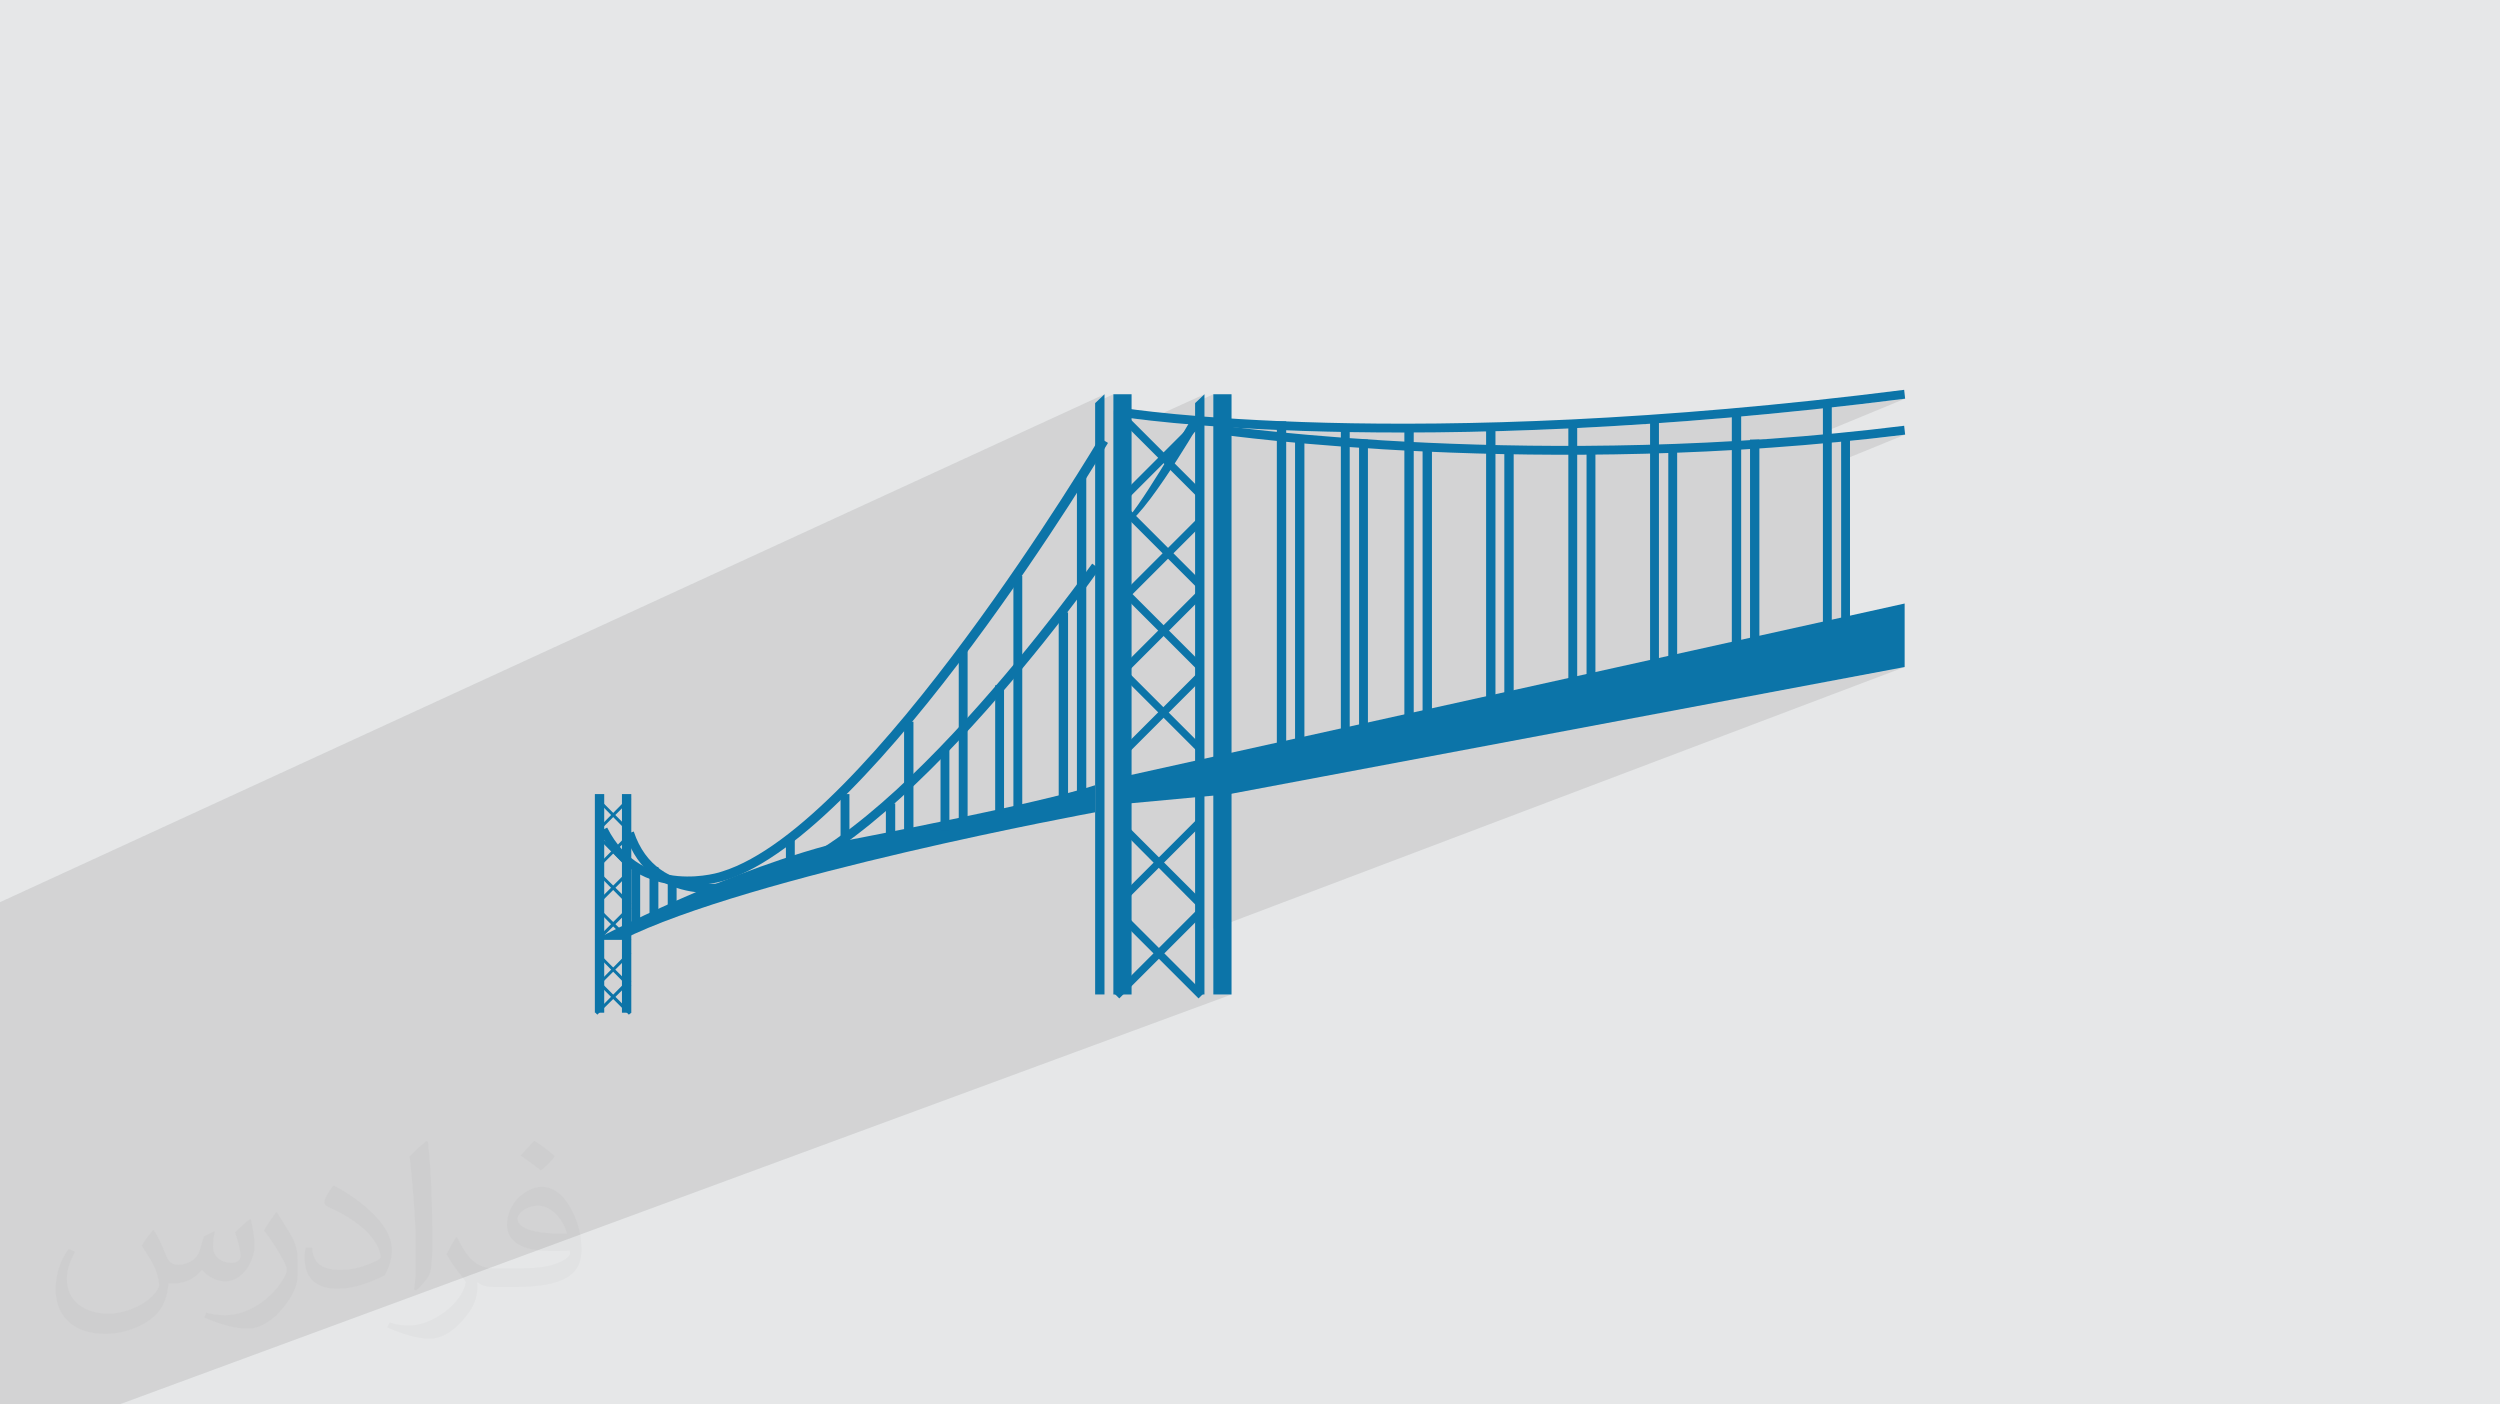
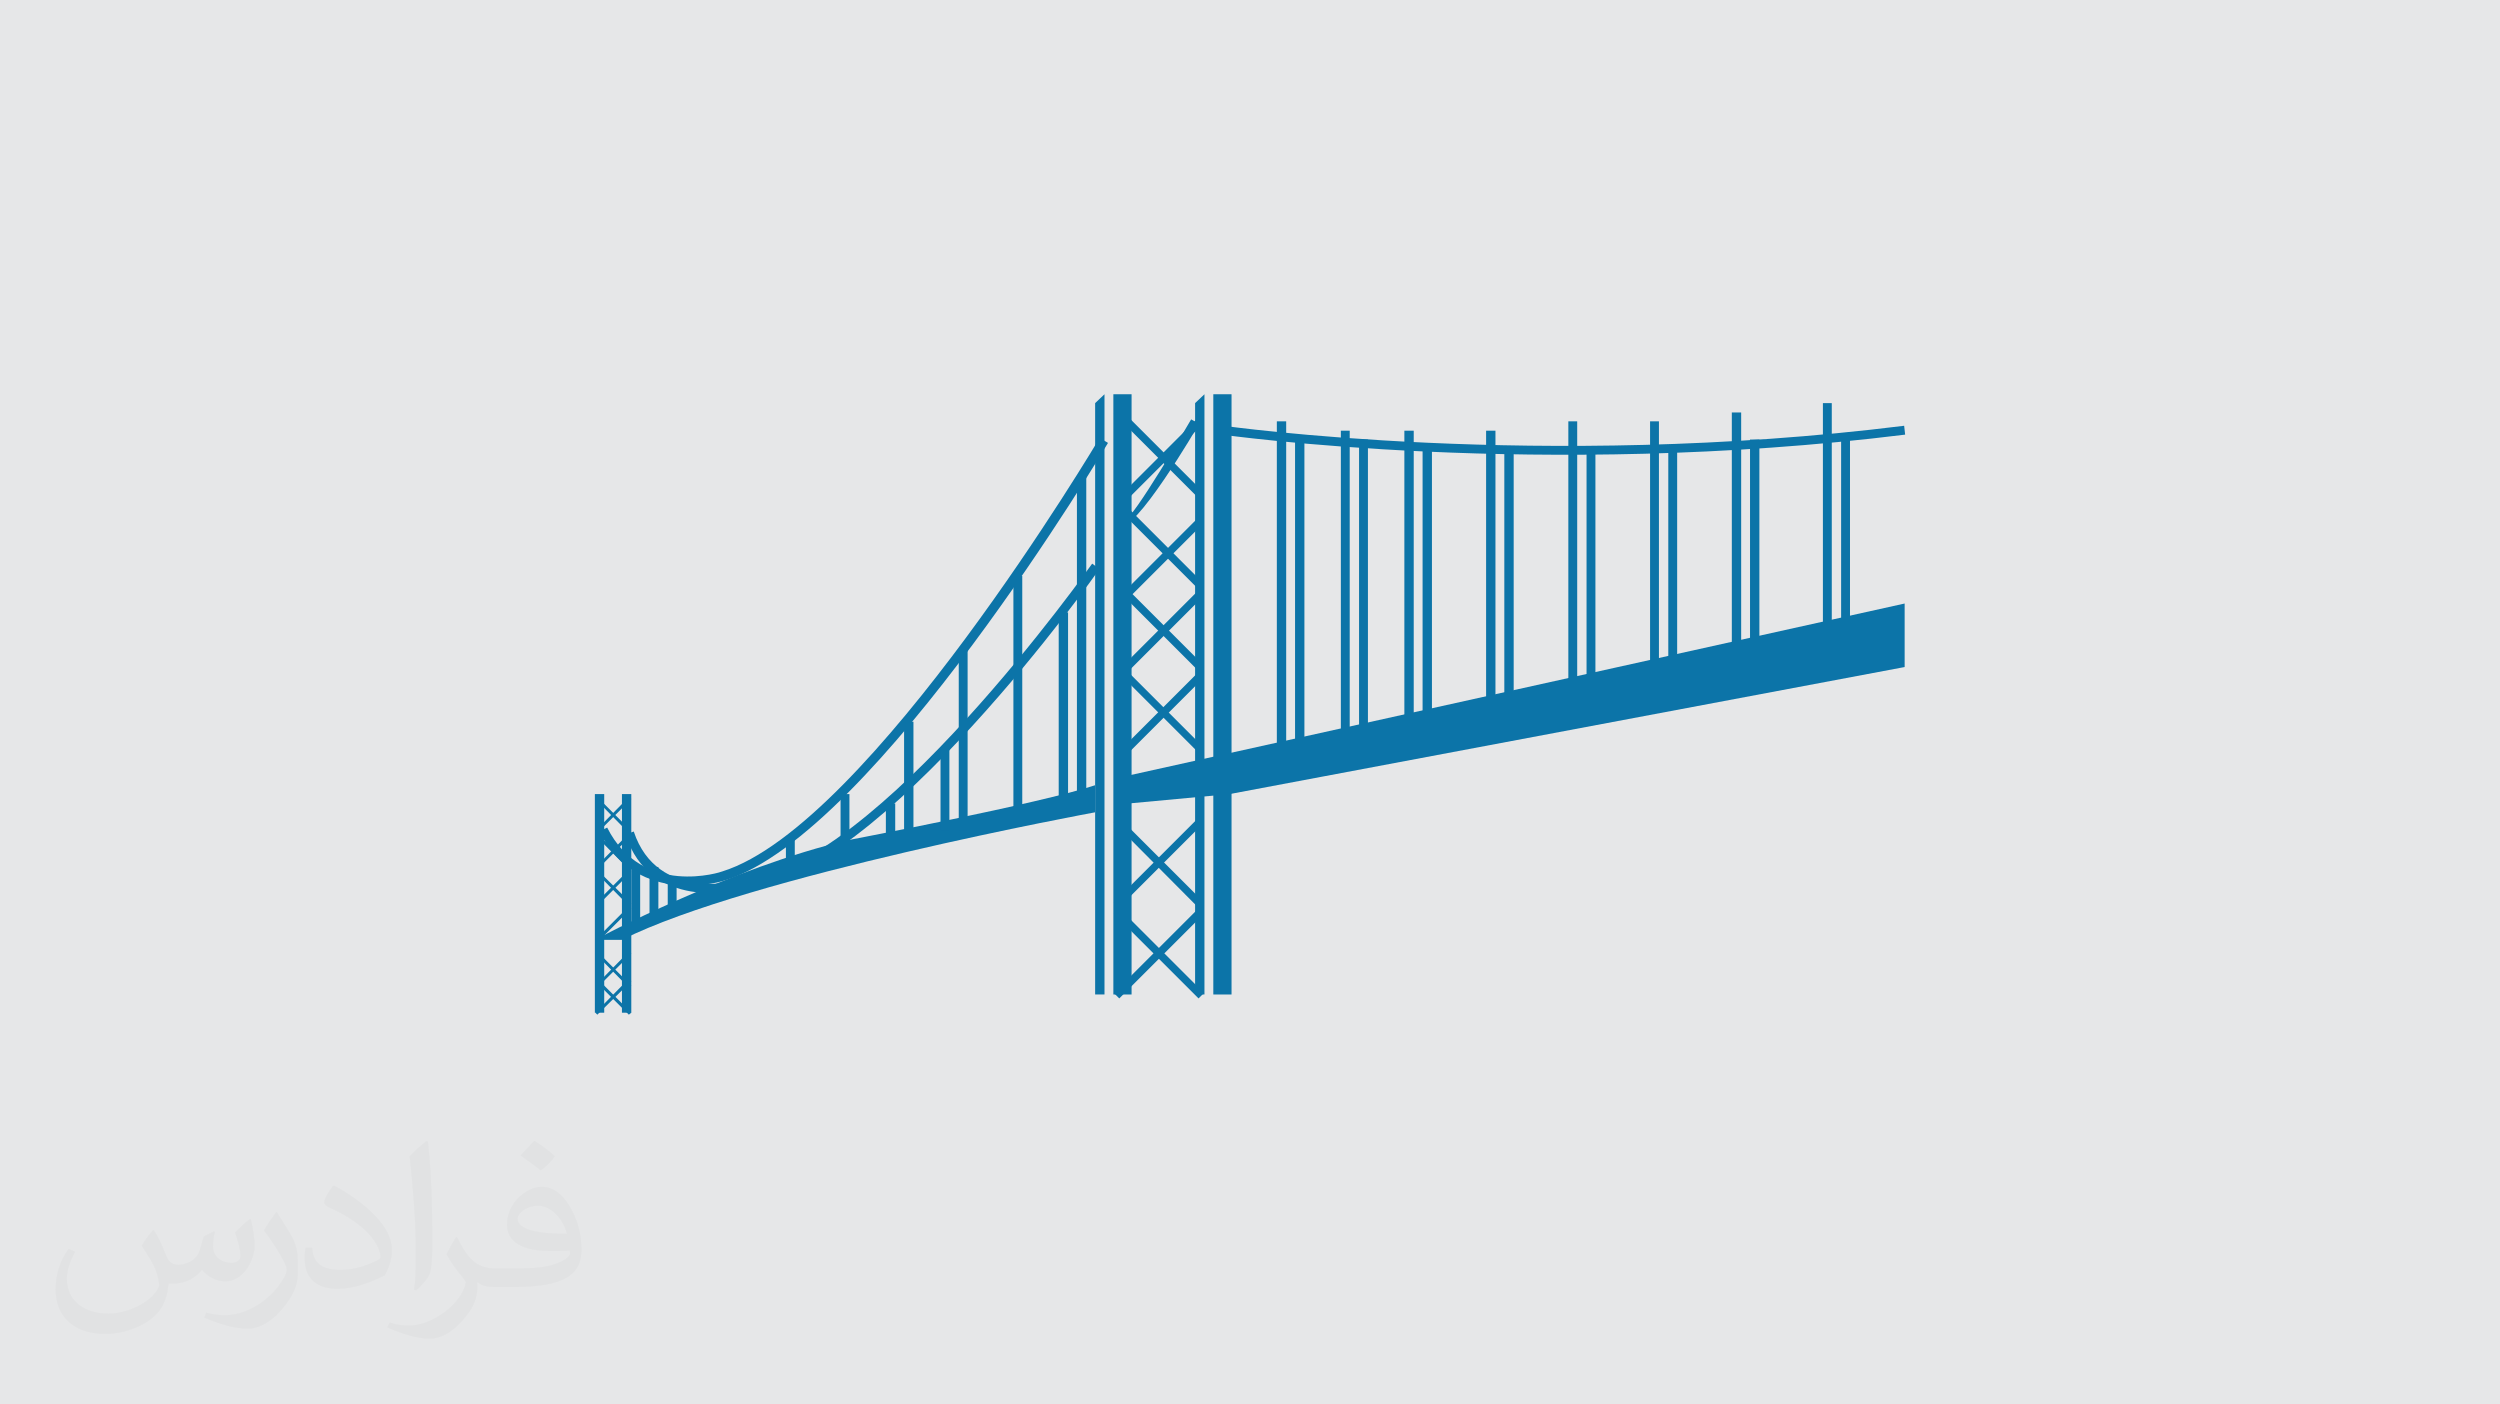
<svg xmlns="http://www.w3.org/2000/svg" xml:space="preserve" width="94.192mm" height="52.917mm" version="1.1" style="shape-rendering:geometricPrecision; text-rendering:geometricPrecision; image-rendering:optimizeQuality; fill-rule:evenodd; clip-rule:evenodd" viewBox="0 0 9404.92 5283.66">
  <defs>
    <style type="text/css">
   
    .fil3 {fill:#0C74A8}
    .fil0 {fill:#E6E7E8}
    .fil4 {fill:#0C74A8;fill-rule:nonzero}
    .fil2 {fill:#373435;fill-opacity:0.031}
    .fil1 {fill:#2B2A29;fill-opacity:0.102}
   
  </style>
  </defs>
  <g id="Layer_x0020_1">
    <polygon class="fil0" points="-0,0 9404.92,0 9404.92,5283.66 -0,5283.66 " />
-     <polygon class="fil1" points="6867.55,2509.39 6959.6,2474.18 6926.25,2474.18 6926.25,1733.33 7167.07,1635.05 7039.1,1650.05 6926.25,1661.7 6926.25,1653.58 6900.34,1664.22 6857.72,1668.05 6857.72,1627.48 7167.07,1499.83 6992.87,1521.05 6857.72,1536.15 6857.72,1516.5 6794.16,1542.97 6659.11,1556.72 6515.03,1569.96 6515.03,1551.7 6460.54,1574.6 6345.14,1584.07 6207.52,1594.03 6207.52,1585.04 6182.29,1595.72 6051.32,1603.94 5912.07,1611.35 5900.04,1611.88 5900.04,1585.04 5830.22,1614.93 5777.99,1617.2 5649.12,1621.61 5590.69,1623.06 5590.69,1620.24 5583.74,1623.23 5525.49,1624.68 5407.17,1626.53 5294.19,1627.25 5283.18,1627.22 5283.18,1620.24 5267.3,1627.17 5186.6,1626.94 5084.42,1625.73 5044.22,1624.89 5044.22,1620.24 5034.14,1624.67 4987.73,1623.7 4896.54,1620.99 4810.91,1617.67 4803.41,1617.31 4803.41,1585.04 4737.91,1614.2 4730.88,1613.87 4656.49,1609.68 4599.18,1605.97 4599.65,1601.72 4591.29,1605.46 4587.79,1605.23 4564.45,1603.51 4564.45,1483.15 4500.59,1512.08 4531.11,1483.15 4315.87,1580.76 4297.47,1578.64 4269.81,1575.23 4248.17,1572.38 4232.61,1570.22 4223.18,1568.84 4219.9,1568.37 4225.46,1535.03 4198.19,1547.48 4210.65,1535.03 4188.42,1545.18 4188.42,1483.15 4123.7,1512.88 4155.07,1483.15 -0,3393.87 -0,3406.8 -0,3408.39 -0,3459.11 -0,3464.8 -0,3468.44 -0,3490.75 -0,3525.96 -0,3537.83 -0,3550.4 -0,3552.33 -0,3597.72 -0,3601.99 -0,3614.07 -0,3662.1 -0,3688.41 -0,3723.58 -0,3747.83 -0,3749.55 -0,3757.37 -0,3774.36 -0,3805.02 -0,3817.64 -0,3818.97 -0,3828.98 -0,3837.88 -0,3839.93 -0,3843.69 -0,3855.09 -0,3891.68 -0,3914.77 -0,3915.3 -0,3925.11 -0,3960.11 -0,3973.89 -0,3977.7 -0,4000.23 -0,4002.03 -0,4004.64 -0,4006.88 -0,4016.63 -0,4020.45 -0,4023.87 -0,4032.57 -0,4047.74 -0,4066.61 -0,4087.22 -0,4091.17 -0,4092.76 -0,4094.68 -0,4096.85 -0,4098.54 -0,4102.39 -0,4116.29 -0,4140.63 -0,4142.83 -0,4142.85 -0,4143.72 -0,4144.51 -0,4162.9 -0,4170.45 -0,4211.89 -0,4221.48 -0,4223.17 -0,4227.06 -0,4262.03 -0,4266.87 -0,4267.52 -0,4268.55 -0,4274.72 -0,4275.9 -0,4288.08 -0,4297.76 -0,4300.7 -0,4301.38 -0,4312.47 -0,4322.13 -0,4324.7 -0,4334.9 -0,4345.65 -0,4346.13 -0,4347.82 -0,4351.74 -0,4358.16 -0,4388.59 -0,4390.92 -0,4392.6 -0,4396.83 -0,4399.92 -0,4405.34 -0,4405.73 -0,4405.74 -0,4407.53 -0,4418.04 -0,4438.44 -0,4439.59 -0,4441.43 -0,4458.86 -0,4458.87 -0,4459.35 -0,4459.38 -0,4459.57 -0,4470.77 -0,4481.32 -0,4482.45 -0,4485.94 -0,4492.26 -0,4493 -0,4493.4 -0,4496.94 -0,4502.76 -0,4506.74 -0,4509.75 -0,4514.97 -0,4515.35 -0,4521.83 -0,4535.6 -0,4537.29 -0,4546.82 -0,4549.14 -0,4557.01 -0,4561.61 -0,4567.13 -0,4578.86 -0,4581.19 -0,4581.83 -0,4591.21 -0,4593.46 -0,4595.41 -0,4601.09 -0,4602.88 -0,4616.27 -0,4625.73 -0,4633.4 -0,4634.21 -0,4634.59 -0,4639.02 -0,4645.75 -0,4646.68 -0,4653.04 -0,4658.1 -0,4669.19 -0,4670.13 -0,4708.25 -0,4708.92 -0,4709.67 -0,4718.37 -0,4721.08 -0,4724.8 -0,4745.3 -0,4757.55 -0,4758.04 -0,4761.39 -0,4766.29 -0,4795.37 -0,4806.89 -0,4817.78 -0,4821.23 -0,4829.24 -0,4856.77 -0,4873.6 -0,4884.33 -0,4894.38 -0,4895.62 -0,4905.57 -0,4906.28 -0,4916.16 -0,4927.29 -0,4936.35 -0,4947.36 -0,4988.66 -0,5019.32 -0,5041.58 -0,5044.7 -0,5055.24 -0,5139.21 -0,5140.76 -0,5283.66 14.42,5283.66 44.19,5283.66 61.41,5283.66 72.4,5283.66 124.73,5283.66 130.37,5283.66 332.52,5283.66 362.29,5283.66 377.38,5283.66 390.49,5283.66 448.46,5283.66 4632.99,3741.24 4564.45,3741.24 4564.45,3494.18 7165.21,2509.39 6625.14,2611.03 6891.07,2509.39 " />
    <path class="fil2" d="M578.49 4627.69c17.95,27.21 29.6,53.36 40.96,82.43 8.45,16.91 12.93,48.09 52.57,48.09 11.61,0 28.28,-3.42 43.06,-11.61 16.63,-8.73 29.32,-21.94 35.94,-42l15.85 -53.36 38.57 -19.02 2.64 2.64c-5.27,20.09 -6.59,39.36 -6.59,54.43 0,44.63 38.57,61.56 69.22,61.56 17.95,0 34.09,-8.73 34.09,-25.11 0,-21.13 -8.98,-57.06 -20.62,-89.29 17.95,-17.95 35.94,-35.94 56.53,-50.47l3.17 1.6c8.98,38.04 14,75.56 14,100.66 0,24.57 -10.83,51.79 -19.81,69.49 -18.49,34.87 -51.25,62.62 -90.87,62.62 -30.1,0 -63.65,-15.07 -86.66,-43.06l-1.32 0c-21.66,26.96 -55.22,51.25 -108.86,51.25l-16.63 0c-2.64,35.41 -10.29,60.49 -21.94,82.95 -31.95,62.34 -126.81,106.47 -216.1,106.47 -124.17,0 -186.51,-71.59 -186.51,-166.96 0,-58.91 19.27,-113.6 48.88,-152.42l24.29 10.04c-18.49,35.41 -30.91,68.68 -30.91,101.45 0,89.29 72.66,131.83 156.4,131.83 77.68,0 173.83,-49.41 191.28,-106.72 -6.59,-62.62 -30.1,-91.93 -66.04,-148.99 10.83,-19.02 24.83,-38.04 42.28,-58.38l3.17 0 0 0 0 0 -0.02 -0.09zm1432.13 -336.04c26.15,16.39 51.79,35.66 76.87,57.85 -14,19.81 -31.45,37.79 -53.11,53.64 -25.11,-20.34 -50.19,-37.79 -75.84,-56.27 17.42,-19.55 34.62,-38.29 52.04,-55.22l0 0 0 0 0 0 0 0 0 0 0.03 0zm13.47 244.11c-42.28,0 -76.87,27.75 -76.87,48.34 0,44.13 84.53,57.85 185.72,57.31 -12.68,-51.79 -57.06,-105.68 -108.86,-105.68l0.01 0.03zm-94.86 236.19c54.96,0 103.04,-1.6 139.74,-10.83 40.96,-10.29 75.56,-30.91 75.56,-45.17 0,-3.7 0,-8.19 -1.32,-11.89 -22.98,2.11 -49.41,2.11 -72.38,2.11 -74.49,0 -131.55,-16.91 -154.02,-58.66 -5.55,-11.61 -9.51,-24.57 -9.51,-39.36 0,-40.43 17.42,-79.79 48.09,-107 25.61,-22.45 53.89,-36.44 82.67,-36.44 52.04,0 93.51,41.75 122.57,107.54 15.85,35.94 26.68,77.4 26.68,129.72 0,34.87 -9.51,64.19 -31.17,85.85 -40.43,39.11 -114.92,53.89 -229.04,53.89l-51.79 0 0 0 -13.47 0c-28.28,0 -48.62,-5.02 -64.72,-17.42l-2.64 0c0.79,6.59 1.32,12.93 1.32,19.02 0,25.61 -8.45,58.38 -25.61,84.53 -50.72,75.3 -105.68,108.04 -153.24,108.04 -48.09,0 -107,-18.49 -160.11,-42.54l9.51 -18.49c17.17,7.13 40.96,11.89 73.7,11.89 85.85,0 198.66,-82.43 212.66,-163 -3.17,-6.59 -8.98,-15.32 -17.17,-24.57 -25.11,-29.85 -40.96,-54.68 -55.75,-80.83 12.68,-25.11 24.29,-45.17 35.13,-63.4l4.49 -0.53c36.72,74.77 69.99,117.55 144.23,117.55l11.61 0 0 0 53.89 0 0 0 0 0 0 0 0 0 0 0 0.09 0.01zm-371.98 79c6.34,-34.34 6.87,-72.91 6.87,-108.86l0 -53.36c0,-99.6 -12.68,-244.36 -22.98,-338.68 17.95,-19.27 43.06,-42 62.87,-57.31l5.81 1.6c13.47,118.62 16.63,256 16.63,383.06 0,33.3 -1.32,65.79 -4.49,89.55 -1.85,30.1 -19.27,52.83 -56.53,87.7l-8.19 -3.7zm-382.8 -157.19c1.85,46.77 24.83,83.49 105.15,83.49 49.93,0 92.19,-12.93 138.96,-35.13 8.45,-3.7 12.93,-8.73 12.93,-12.93 0,-29.32 -22.45,-68.15 -60.23,-103.55 -36.72,-33.3 -85.34,-62.62 -130.76,-82.18 -15.6,-6.59 -20.62,-13.47 -20.62,-20.09 0,-13.47 17.95,-41.75 32.77,-62.09l5.02 -0.53c52.04,27.21 110.17,67.64 153.24,112.53 39.11,41.47 63.4,83.49 63.4,129.19 0,33.81 -10.29,65.51 -26.96,95.11 -57.06,28.79 -117.83,50.72 -178.06,50.72 -73.17,0 -123.1,-34.34 -123.1,-114.92 0,-8.73 0,-22.19 3.17,-39.64l25.11 0 0 0 0 0 0 0 0 0 0 0 -0.02 0zm-132.37 -132.9l45.45 73.45c16.63,27.21 32.23,56.81 32.23,103.55l0 59.7c0,48.34 -30.91,100.13 -80.83,151.38 -39.11,34.62 -73.7,49.41 -105.68,49.41 -47.55,0 -101.98,-14.79 -164.85,-41.75l7.13 -18.49c19.81,5.27 42.79,9.77 71.06,9.77 90.36,-0.53 182.8,-66.57 225.08,-147.15 5.02,-9.26 6.87,-17.95 6.87,-24.04 0,-9.26 -5.02,-19.55 -8.98,-28.79 -22.98,-43.31 -48.62,-82.95 -76.87,-119.68 14.79,-23.25 29.6,-45.7 45.7,-67.9l3.7 0.53 0 0 0 0 0 0 0 0 0 0 -0.02 0.01z" />
    <g id="_2356484809824">
      <polygon class="fil3" points="4188.42,3741.24 4256.96,3741.24 4256.96,1483.15 4188.42,1483.15 " />
      <polygon class="fil3" points="4119.87,3741.24 4155.07,3741.24 4155.07,1483.15 4119.87,1516.5 " />
      <polygon class="fil3" points="4564.45,3741.24 4632.99,3741.24 4632.99,1483.15 4564.45,1483.15 " />
      <polygon class="fil3" points="4495.91,3741.24 4531.11,3741.24 4531.11,1483.15 4495.91,1516.5 " />
      <polygon class="fil3" points="4210.65,1909.21 4529.25,1590.6 4508.88,1570.22 4190.27,1888.83 " />
      <polygon class="fil3" points="4529.25,1853.64 4210.65,1535.03 4190.27,1555.41 4508.88,1874.01 " />
      <polygon class="fil3" points="2374.92,3126.24 2247.11,2998.42 2239.7,3005.83 2365.65,3133.65 " />
      <polygon class="fil3" points="2247.11,3133.65 2374.92,3005.83 2365.65,2998.42 2239.7,3126.24 " />
      <polygon class="fil3" points="2247.11,3270.72 2374.92,3142.91 2365.65,3135.5 2239.7,3263.31 " />
      <polygon class="fil3" points="2247.11,3407.8 2374.92,3279.98 2365.65,3272.58 2239.7,3398.54 " />
      <polygon class="fil3" points="2247.11,3544.88 2374.92,3417.07 2365.65,3409.66 2239.7,3535.62 " />
      <polygon class="fil3" points="2247.11,3715.31 2374.92,3587.48 2365.65,3580.07 2239.7,3707.9 " />
      <polygon class="fil3" points="2247.11,3817.18 2374.92,3691.21 2365.65,3681.96 2239.7,3809.77 " />
      <polygon class="fil3" points="2374.92,3263.31 2247.11,3135.5 2239.7,3142.91 2365.65,3270.72 " />
      <polygon class="fil3" points="2374.92,3398.54 2247.11,3272.58 2239.7,3279.98 2365.65,3407.8 " />
-       <polygon class="fil3" points="2374.92,3535.62 2247.11,3409.66 2239.7,3417.07 2365.65,3544.88 " />
      <polygon class="fil3" points="2374.92,3707.9 2247.11,3580.07 2239.7,3587.48 2365.65,3715.31 " />
      <polygon class="fil3" points="2374.92,3809.77 2247.11,3681.96 2239.7,3691.21 2365.65,3817.18 " />
      <polygon class="fil3" points="4529.25,2196.33 4210.65,1877.72 4190.27,1898.1 4508.88,2216.7 " />
      <polygon class="fil3" points="4529.25,2503.83 4210.65,2185.22 4190.27,2205.59 4508.88,2524.21 " />
      <polygon class="fil3" points="4529.25,2813.18 4210.65,2494.57 4190.27,2513.1 4508.88,2831.7 " />
      <polygon class="fil3" points="4529.25,3394.84 4210.65,3076.22 4190.27,3094.74 4508.88,3415.21 " />
      <polygon class="fil3" points="4529.25,3735.67 4210.65,3417.07 4190.27,3437.44 4508.88,3756.05 " />
      <polygon class="fil3" points="4210.65,2285.25 4529.25,1966.63 4508.88,1946.26 4190.27,2264.87 " />
      <polygon class="fil3" points="4210.65,2559.41 4529.25,2240.8 4508.88,2220.41 4190.27,2539.03 " />
      <polygon class="fil3" points="4210.65,2866.9 4529.25,2548.28 4508.88,2527.91 4190.27,2846.52 " />
      <polygon class="fil3" points="4210.65,3413.36 4529.25,3094.74 4508.88,3076.22 4190.27,3394.84 " />
      <polygon class="fil3" points="4210.65,3756.05 4529.25,3437.44 4508.88,3417.07 4190.27,3735.67 " />
      <path class="fil3" d="M2237.84 3535.62c0,0 513.11,-274.15 957.69,-376.04 0,0 718.73,-137.08 924.34,-205.62l0 101.88c0,0 -1300.38,238.96 -1780.15,479.77l-101.88 0 0 0.01z" />
      <polygon class="fil3" points="2237.84,3809.77 2273.04,3809.77 2273.04,2987.31 2237.84,2987.31 " />
      <polygon class="fil3" points="2339.72,3809.77 2374.92,3809.77 2374.92,2987.31 2339.72,2987.31 " />
-       <path class="fil4" d="M4225.46 1535.03c3.7,0 1057.72,170.42 2937.9,-68.54l3.7 33.34c-1883.89,238.96 -2945.31,68.54 -2947.17,68.54l5.56 -33.34 0 0z" />
      <path class="fil4" d="M4601.5 1601.72c3.7,0 1194.8,170.42 2561.86,0l3.7 33.34c-1370.77,170.42 -2567.42,0 -2571.13,0l3.7 -33.34 0 0 1.86 0z" />
      <path class="fil4" d="M4168.04 1666.55c-1.86,3.7 -874.34,1468.96 -1439.32,1644.93 -5.55,1.86 -327.87,107.44 -474.21,-183.38l29.64 -14.82c133.38,264.89 431.61,166.72 433.45,164.86l0 0c552.02,-172.27 1417.08,-1626.41 1418.94,-1630.11l29.64 16.67 0 0 1.87 1.85z" />
      <path class="fil4" d="M4510.73 1594.31c0,1.85 -250.07,429.75 -300.09,379.75l24.07 -24.08c18.52,18.52 246.38,-372.34 246.38,-372.34l29.64 16.67 0 0z" />
      <path class="fil4" d="M4134.7 2142.61c-1.86,3.7 -824.32,1167.01 -1344.84,1204.07 -22.23,5.55 -342.69,81.51 -437.16,-207.48l31.48 -11.11c88.92,268.59 398.27,185.24 398.27,183.38l1.86 0 1.85 0c505.7,-33.34 1318.9,-1187.38 1322.61,-1191.09l27.79 20.37 -1.85 1.86z" />
      <polygon class="fil3" points="4231.01,2920.62 7165.21,2270.43 7165.21,2509.39 4625.58,2987.31 4247.69,3022.5 " />
      <polygon class="fil3" points="4803.41,2885.42 4838.6,2885.42 4838.6,1585.04 4803.41,1585.04 " />
      <polygon class="fil3" points="4051.34,3022.5 4086.53,3022.5 4086.53,1790.66 4051.34,1790.66 " />
      <polygon class="fil3" points="3982.8,3022.5 4018,3022.5 4018,2303.77 3982.8,2303.77 " />
-       <polygon class="fil3" points="3743.84,3057.7 3777.18,3057.7 3777.18,2577.93 3743.84,2577.93 " />
      <polygon class="fil3" points="3538.22,3124.38 3571.56,3124.38 3571.56,2816.89 3538.22,2816.89 " />
      <polygon class="fil3" points="3332.6,3159.58 3367.8,3159.58 3367.8,3022.5 3332.6,3022.5 " />
      <polygon class="fil3" points="3812.38,3091.04 3845.73,3091.04 3845.73,2166.7 3812.38,2166.7 " />
      <polygon class="fil3" points="3606.77,3124.38 3640.11,3124.38 3640.11,2440.84 3606.77,2440.84 " />
      <polygon class="fil3" points="3401.15,3159.58 3436.35,3159.58 3436.35,2715 3401.15,2715 " />
      <polygon class="fil3" points="4871.95,2885.42 4907.15,2885.42 4907.15,1653.58 4871.95,1653.58 " />
      <polygon class="fil3" points="5112.76,2885.42 5146.1,2885.42 5146.1,1653.58 5112.76,1653.58 " />
      <polygon class="fil3" points="5351.72,2816.89 5386.91,2816.89 5386.91,1688.77 5351.72,1688.77 " />
      <polygon class="fil3" points="5659.22,2679.81 5694.41,2679.81 5694.41,1688.77 5659.22,1688.77 " />
      <polygon class="fil3" points="5968.56,2679.81 6001.91,2679.81 6001.91,1688.77 5968.56,1688.77 " />
      <polygon class="fil3" points="6276.07,2611.27 6309.42,2611.27 6309.42,1688.77 6276.07,1688.77 " />
      <polygon class="fil3" points="6583.56,2577.93 6618.76,2577.93 6618.76,1653.58 6583.56,1653.58 " />
      <polygon class="fil3" points="6926.25,2474.18 6959.6,2474.18 6959.6,1653.58 6926.25,1653.58 " />
      <polygon class="fil3" points="5044.22,2885.42 5077.57,2885.42 5077.57,1620.24 5044.22,1620.24 " />
      <polygon class="fil3" points="5283.18,2816.89 5318.38,2816.89 5318.38,1620.24 5283.18,1620.24 " />
      <polygon class="fil3" points="5590.69,2748.35 5625.87,2748.35 5625.87,1620.24 5590.69,1620.24 " />
      <polygon class="fil3" points="5900.04,2715 5933.38,2715 5933.38,1585.04 5900.04,1585.04 " />
      <polygon class="fil3" points="6207.52,2646.46 6240.87,2646.46 6240.87,1585.04 6207.52,1585.04 " />
      <polygon class="fil3" points="6515.03,2611.27 6550.22,2611.27 6550.22,1551.7 6515.03,1551.7 " />
      <polygon class="fil3" points="6857.72,2509.39 6891.07,2509.39 6891.07,1516.5 6857.72,1516.5 " />
      <polygon class="fil3" points="3162.18,3228.12 3195.53,3228.12 3195.53,2987.31 3162.18,2987.31 " />
      <polygon class="fil3" points="2512,3433.73 2545.35,3433.73 2545.35,3296.66 2512,3296.66 " />
      <polygon class="fil3" points="2374.92,3502.27 2408.26,3502.27 2408.26,3261.46 2374.92,3261.46 " />
      <polygon class="fil3" points="2443.45,3467.08 2476.8,3467.08 2476.8,3261.46 2443.45,3261.46 " />
      <polygon class="fil3" points="2956.57,3296.66 2989.91,3296.66 2989.91,3159.58 2956.57,3159.58 " />
    </g>
  </g>
</svg>